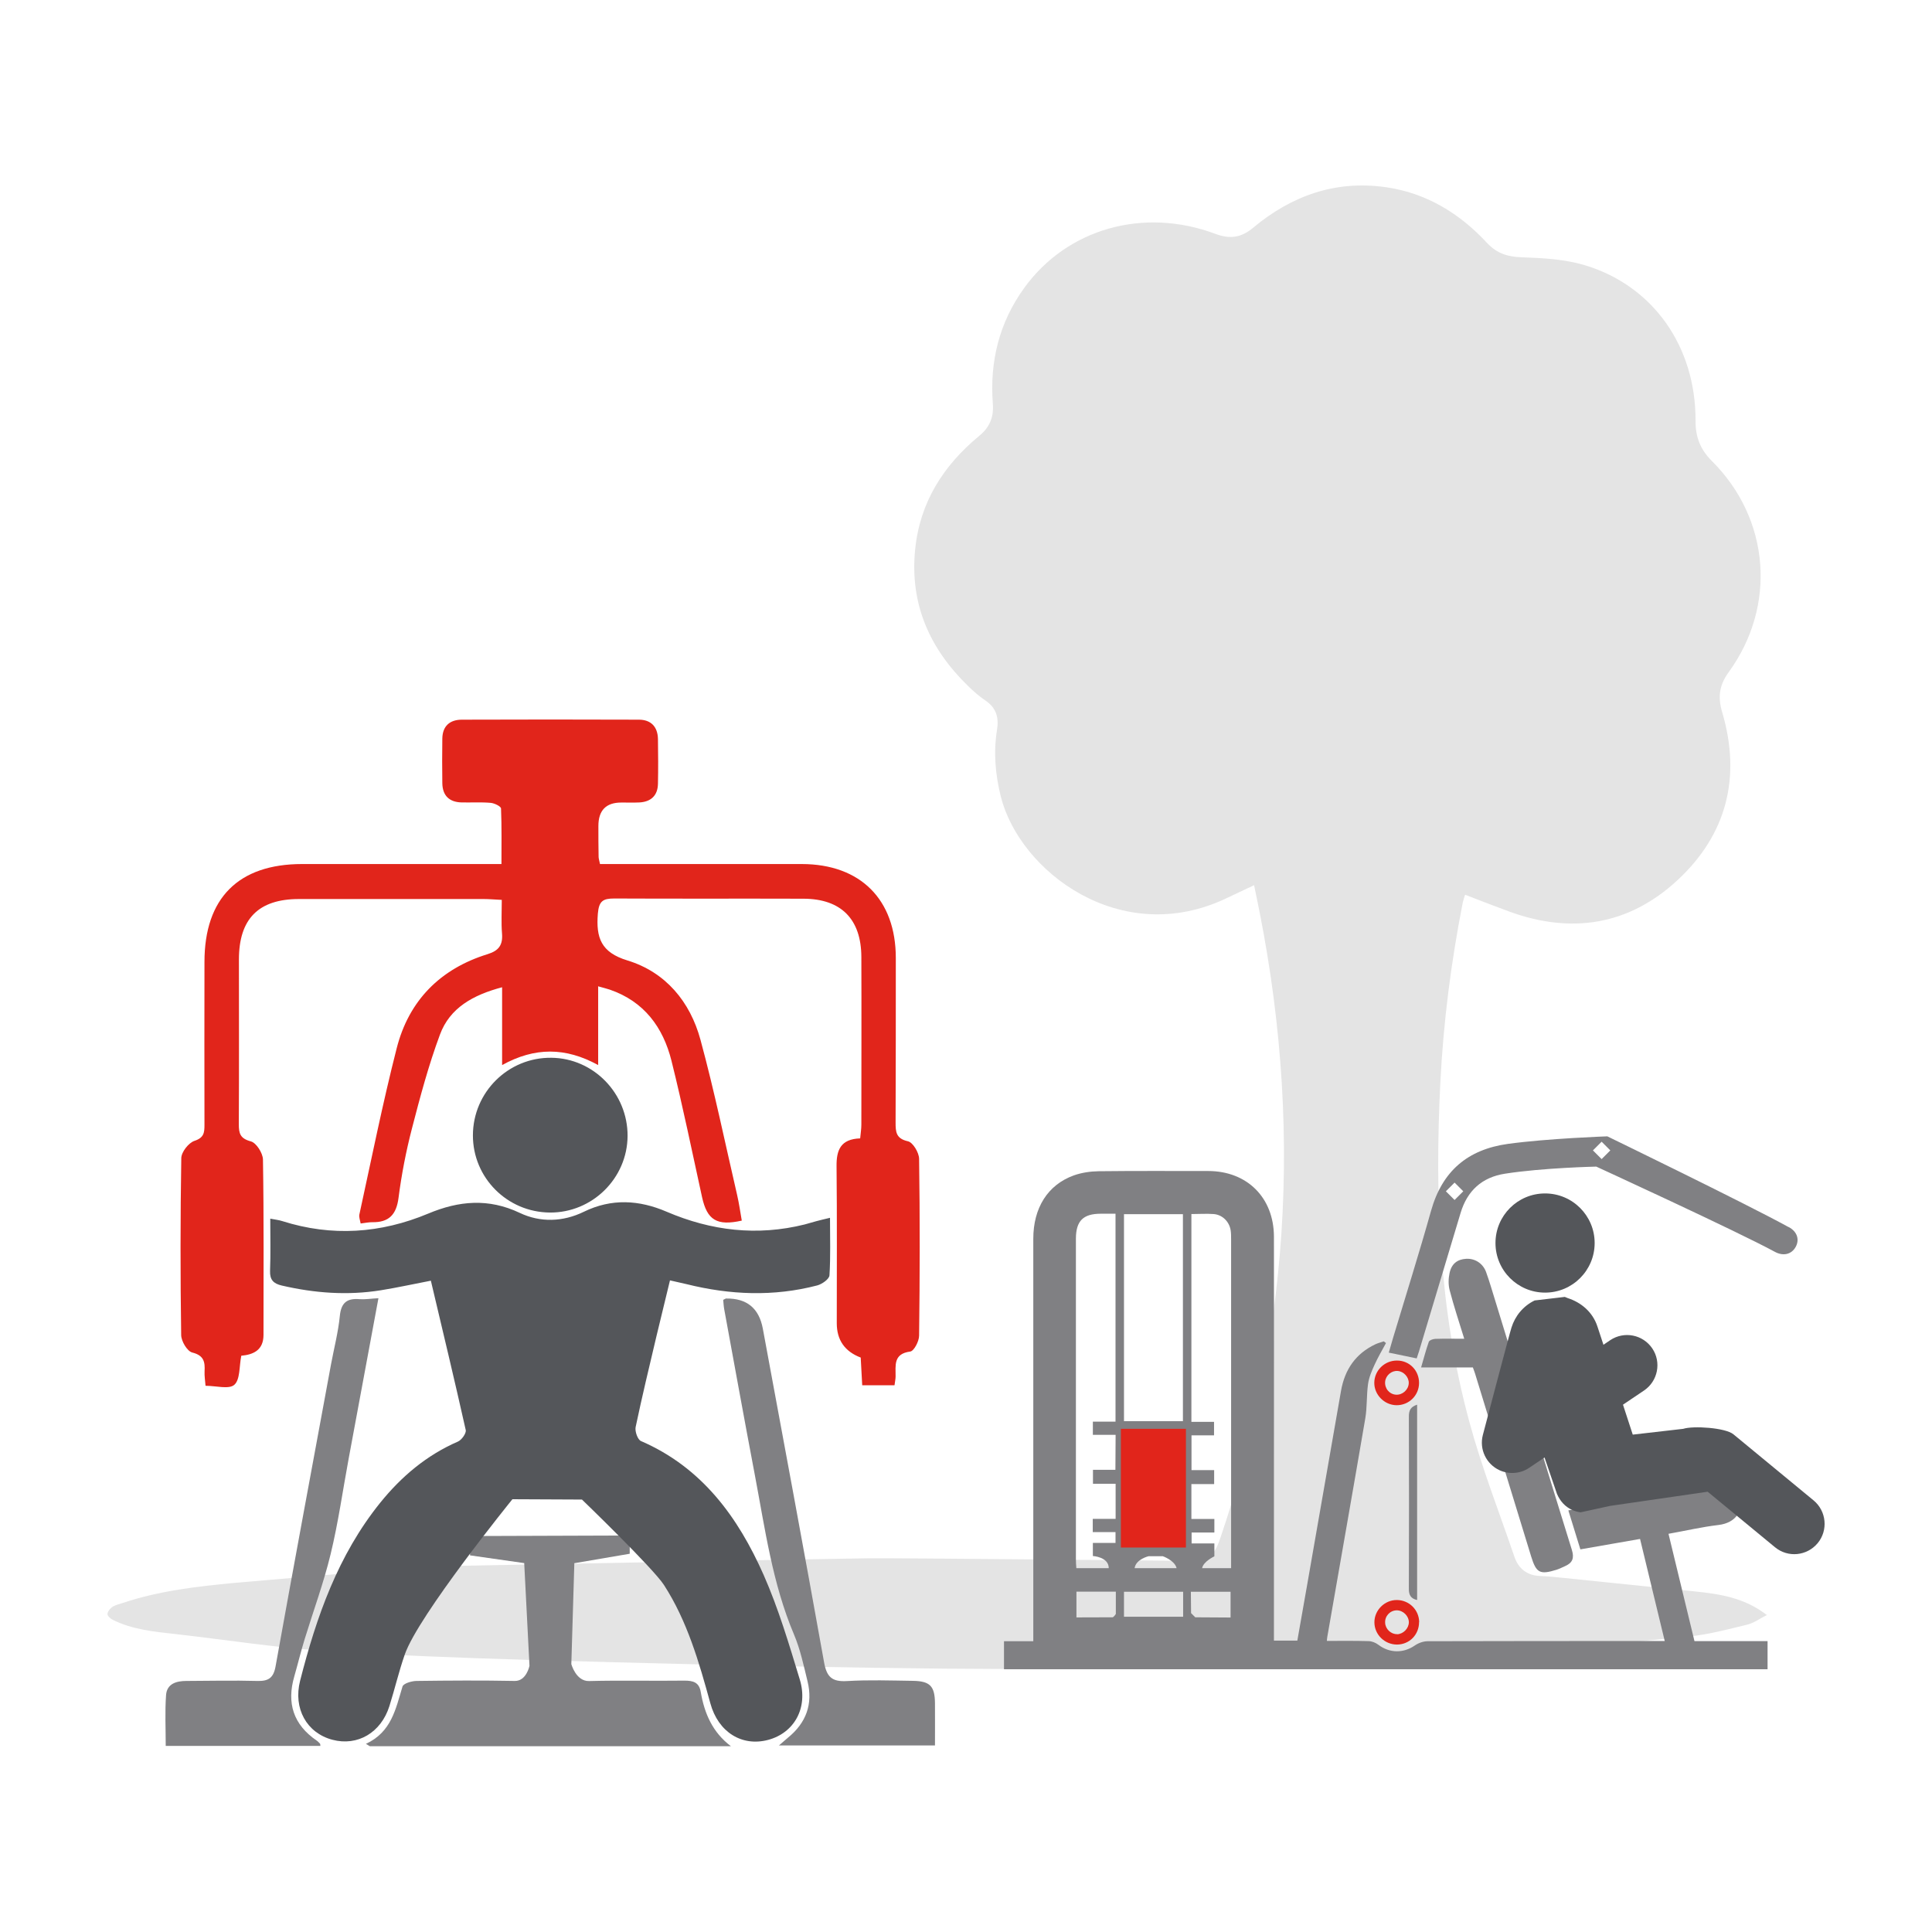
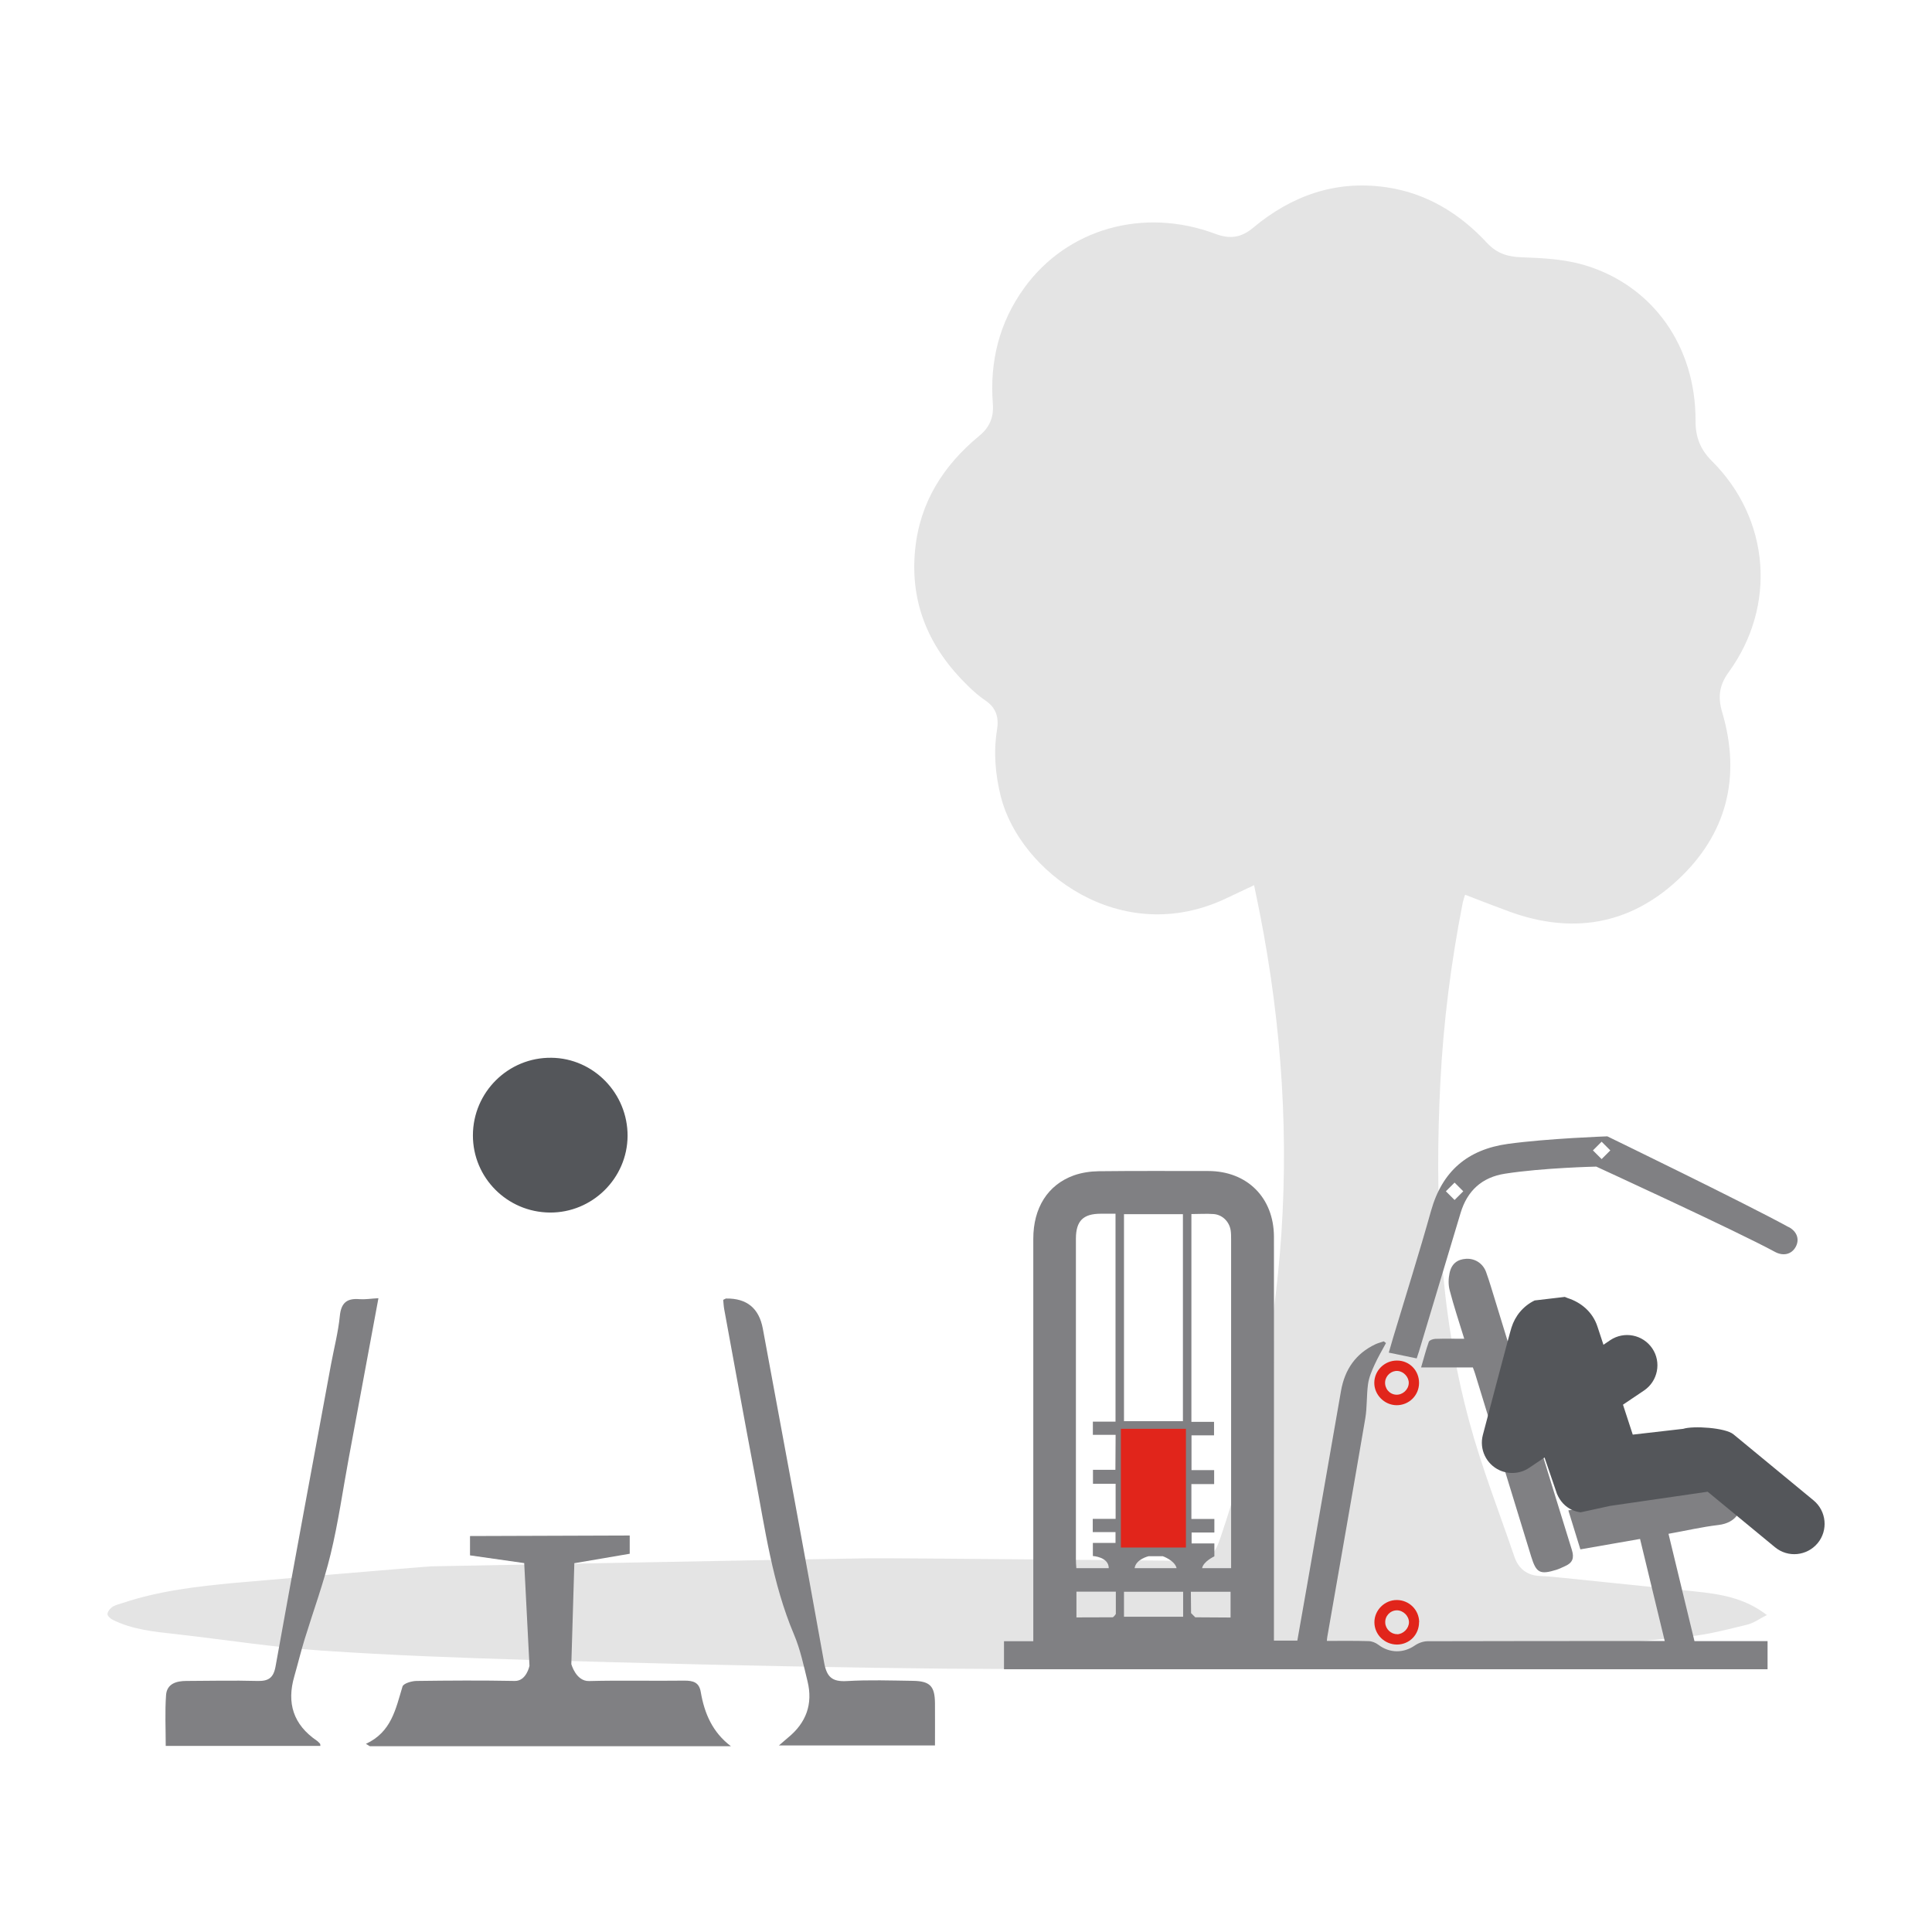
<svg xmlns="http://www.w3.org/2000/svg" viewBox="0 0 180 180">
  <g id="c">
    <g>
      <g>
        <path d="m164.65,150.5c-2.12-1.67-4.46-1.99-6.82-2.24-4.02-.42-8.04-.83-12.06-1.24-.77-.08-1.55-.16-2.32-.19-1.21-.06-1.98-.7-2.36-1.8-1.43-4.2-3.06-8.35-4.21-12.62-2.79-10.31-3.22-20.86-2.69-31.48.28-5.66,1-11.27,2.09-16.83.05-.23.13-.46.22-.74,1.43.55,2.78,1.08,4.15,1.58,5.78,2.1,11.11,1.25,15.62-2.92,4.61-4.26,5.97-9.62,4.18-15.67-.42-1.41-.27-2.52.61-3.73,4.49-6.18,3.84-14.29-1.57-19.67-1.07-1.07-1.53-2.22-1.52-3.74.03-6.91-3.94-12.58-10.31-14.5-1.87-.56-3.91-.67-5.88-.74-1.32-.04-2.32-.36-3.22-1.32-2.57-2.77-5.66-4.67-9.45-5.21-4.7-.67-8.79.8-12.36,3.78-1.12.94-2.18,1.07-3.51.57-6.71-2.51-13.84-.49-17.84,5.07-2.31,3.21-3.2,6.84-2.9,10.75.1,1.27-.3,2.21-1.28,3.01-3.34,2.76-5.53,6.2-5.96,10.6-.5,5.04,1.34,9.19,4.9,12.66.51.5,1.05.98,1.64,1.38,1.01.68,1.28,1.57,1.09,2.74-.34,2.08-.16,4.15.35,6.2,1.74,6.98,11.18,14.19,21.04,9.48.81-.39,1.63-.77,2.56-1.21.18.89.36,1.72.52,2.54,2.08,10.56,2.79,21.21,1.87,31.94-.78,9.02-2.63,17.82-5.55,26.39-.58,1.7-1.16,2.09-2.96,2.08-2.14-.01-27.09-.27-29.76-.24-6.16.09-33.29.62-40.69.75-.59.01-17.37,1.44-18.38,1.54-3.53.33-7.05.74-10.44,1.87-.32.11-.68.18-.96.36-.22.14-.44.41-.48.66-.02.15.25.43.45.53,1.87.95,3.92,1.13,5.96,1.36,4.51.51,9,1.22,13.53,1.53,6.45.44,12.93.68,19.39.87,10.82.31,21.65.58,32.48.74,8.34.12,16.69.16,25.03.04,8.37-.11,16.74-.27,25.1-.76,8.47-.5,16.92-1.39,25.37-2.2,1.85-.18,3.67-.67,5.48-1.11.61-.15,1.15-.56,1.85-.91Z" fill="#e4e4e4" />
        <g>
-           <path d="m55.73,91.94v7.29c-3.04-1.67-5.91-1.68-8.95,0v-7.25c-2.71.72-4.87,1.92-5.79,4.41-1.06,2.85-1.85,5.81-2.61,8.75-.55,2.12-.97,4.29-1.25,6.46-.2,1.57-.9,2.3-2.46,2.27-.33,0-.66.07-1.07.12-.05-.3-.17-.59-.12-.83,1.13-5.17,2.17-10.37,3.48-15.5,1.13-4.44,4.06-7.4,8.46-8.76,1.07-.33,1.44-.87,1.35-1.95-.08-.99-.02-1.99-.02-3.11-.67-.03-1.18-.08-1.69-.08-5.73,0-11.47,0-17.2,0-3.78,0-5.6,1.85-5.6,5.64,0,5.11.02,10.22-.01,15.33,0,.87.12,1.34,1.12,1.61.51.13,1.12,1.1,1.13,1.69.09,5.44.05,10.89.05,16.34,0,1.44-.97,1.84-2.07,1.94-.2,1.01-.1,2.22-.65,2.71-.5.44-1.7.09-2.68.09-.04-.5-.11-.92-.09-1.34.05-.88-.06-1.49-1.15-1.76-.47-.12-1.02-1.05-1.03-1.62-.08-5.49-.08-10.99.01-16.48,0-.57.68-1.44,1.23-1.62.88-.29.93-.76.93-1.48-.01-5.06-.01-10.13,0-15.19,0-5.95,3.17-9.12,9.1-9.12,5.54,0,11.08,0,16.62,0,.57,0,1.14,0,1.95,0,0-1.79.03-3.48-.04-5.17,0-.2-.61-.5-.96-.53-.9-.08-1.81-.02-2.72-.04-1.15-.03-1.77-.64-1.79-1.79-.02-1.38-.02-2.77,0-4.16.02-1.17.7-1.76,1.83-1.76,5.49-.02,10.99-.02,16.48,0,1.13,0,1.76.66,1.78,1.81.02,1.39.03,2.77,0,4.16-.02,1.07-.62,1.67-1.7,1.74-.57.03-1.15,0-1.72.01q-2.13,0-2.13,2.19c0,.96,0,1.91.02,2.87,0,.14.05.28.13.67.51,0,1.06,0,1.61,0,5.73,0,11.47,0,17.2,0,5.46.01,8.75,3.31,8.75,8.75,0,5.11,0,10.22-.02,15.33,0,.87.03,1.5,1.15,1.75.46.1,1.03,1.05,1.04,1.63.08,5.49.07,10.99,0,16.48,0,.52-.48,1.44-.83,1.48-1.59.21-1.35,1.3-1.36,2.33,0,.23-.06.47-.1.81h-3.01c-.05-.85-.1-1.73-.14-2.58q-2.23-.85-2.23-3.2c0-4.87.03-9.75-.02-14.62-.02-1.53.39-2.54,2.2-2.6.04-.46.11-.87.11-1.28,0-5.21.02-10.41,0-15.62-.01-3.52-1.88-5.42-5.39-5.43-5.88-.02-11.75.01-17.63-.02-1.06,0-1.43.24-1.53,1.41-.18,2.24.29,3.61,2.75,4.36,3.57,1.09,5.85,3.85,6.81,7.39,1.3,4.78,2.3,9.65,3.42,14.48.18.78.29,1.58.43,2.37-2.32.52-3.23-.05-3.7-2.18-.93-4.24-1.8-8.5-2.85-12.71-.78-3.12-2.55-5.53-5.75-6.63-.26-.09-.53-.15-1.09-.31Z" fill="#e1251b" />
          <path d="m68.09,162.69h-33.64c-.12-.07-.24-.14-.36-.22,2.39-1.1,2.78-3.27,3.41-5.34.09-.29.84-.51,1.29-.52,3.05-.04,6.11-.06,9.17,0,1.09.02,1.37-1.41,1.37-1.41l-.49-9.57-5.05-.72v-1.8l14.88-.05v1.7l-5.16.88-.28,9.4s.43,1.61,1.65,1.58c2.96-.08,5.92,0,8.88-.04.82,0,1.38.15,1.53,1.07.34,1.98,1.09,3.75,2.82,5.05Z" fill="#808083" />
          <path d="m35.26,120.94c-.95,5.12-1.86,9.99-2.76,14.87-.56,3-.98,6.04-1.7,9-.65,2.68-1.61,5.28-2.42,7.92-.35,1.14-.63,2.3-.96,3.45-.73,2.5-.08,4.51,2.09,5.99.12.08.21.19.31.29.02.03.02.08.03.2h-14.41c0-1.61-.08-3.17.03-4.72.07-1.07.96-1.33,1.89-1.33,2.2-.01,4.4-.06,6.59,0,1.03.03,1.52-.25,1.72-1.34,1.69-9.39,3.44-18.78,5.17-28.16.28-1.5.67-2.99.82-4.5.12-1.23.66-1.67,1.83-1.57.51.04,1.03-.05,1.77-.09Z" fill="#808083" />
          <path d="m67.37,121.11c.2-.1.24-.13.29-.13q2.88-.04,3.41,2.8c1.92,10.37,3.85,20.73,5.71,31.11.25,1.37.75,1.81,2.13,1.73,2.05-.12,4.1-.05,6.16-.02,1.59.03,2.02.5,2.04,2.08.01,1.28,0,2.56,0,3.94h-14.54c.39-.34.62-.54.86-.74,1.68-1.37,2.32-3.12,1.81-5.22-.36-1.48-.68-3-1.27-4.39-2.01-4.76-2.69-9.82-3.64-14.83-.98-5.16-1.91-10.32-2.86-15.48-.05-.28-.06-.56-.09-.85Z" fill="#808083" />
-           <path d="m40.14,119.32c-1.67.32-3.15.65-4.65.89-3.11.5-6.18.27-9.24-.44-.77-.18-1.12-.53-1.09-1.37.06-1.57.02-3.14.02-4.86.45.09.8.12,1.13.23,4.61,1.46,9.15,1.15,13.58-.7,2.86-1.2,5.62-1.45,8.53-.07,1.93.92,4.04.84,5.97-.1,2.6-1.27,5.17-1.1,7.71-.01,4.18,1.79,8.45,2.29,12.87,1.19.37-.09.73-.22,1.1-.31.36-.1.73-.18,1.26-.31,0,1.86.06,3.61-.05,5.36-.02.35-.69.82-1.14.94-4.06,1.06-8.13.89-12.18-.12-.46-.11-.92-.21-1.54-.35-.43,1.76-.84,3.46-1.25,5.16-.67,2.83-1.35,5.66-1.95,8.51-.08.4.19,1.17.5,1.3,5.68,2.46,9.04,7.08,11.43,12.48,1.38,3.13,2.36,6.44,3.36,9.72.81,2.65-.51,4.99-2.94,5.64-2.43.65-4.65-.7-5.39-3.41-1.05-3.83-2.15-7.66-4.32-11.02-1.02-1.58-7.64-7.96-7.64-7.96l-6.48-.03s-8.76,10.8-10.03,14.47c-.55,1.58-.93,3.21-1.43,4.8-.78,2.48-2.97,3.76-5.31,3.14-2.39-.63-3.67-2.91-3.01-5.5,1.52-5.96,3.53-11.7,7.46-16.58,1.98-2.45,4.32-4.43,7.24-5.7.35-.15.8-.78.73-1.08-1.03-4.6-2.13-9.19-3.25-13.92Z" fill="#54565a" />
          <path d="m58.47,105.83c-.02,3.95-3.29,7.17-7.24,7.14-3.98-.03-7.18-3.25-7.17-7.2.01-4.02,3.3-7.27,7.31-7.22,3.93.04,7.12,3.32,7.1,7.29Z" fill="#54565a" />
        </g>
        <g>
          <g>
            <path d="m118.68,152.85h2.19c.3-1.71.6-3.41.9-5.11,1.06-6.05,2.11-12.11,3.17-18.16.35-1.99,1.37-3.48,3.23-4.35.24-.11.5-.17.75-.26.07.05.14.11.21.16-.36.67-.75,1.32-1.06,2.01-.26.57-.52,1.17-.61,1.79-.15,1.06-.08,2.16-.26,3.22-1.16,6.79-2.36,13.58-3.54,20.36-.02.1-.02.19-.04.37,1.31,0,2.6-.02,3.88.02.31,0,.67.15.92.34,1.04.79,2.33.8,3.39.07.33-.23.79-.4,1.19-.4,7.05-.02,14.09-.02,21.14-.02.29,0,.59,0,.96,0-.77-3.2-1.53-6.32-2.3-9.51-1.85.32-3.64.64-5.56.97-.37-1.19-.73-2.37-1.12-3.63,2.36-.42,4.62-.83,6.89-1.23,2.12-.38,4.25-.75,6.37-1.14,1.53-.28,2.53.21,2.77,1.37.2.97-.36,2.16-2.05,2.36-1.54.18-3.06.54-4.65.82.81,3.36,1.61,6.65,2.42,10h6.81v2.62h-71.14v-2.61h2.73c0-.47,0-.86,0-1.25,0-12.08,0-24.17,0-36.25,0-2.87,1.34-5.02,3.77-5.9.73-.26,1.55-.38,2.32-.39,3.4-.04,6.8-.02,10.2-.02,3.63,0,6.12,2.48,6.13,6.12.01,7.05,0,14.09,0,21.14,0,5.24,0,10.47,0,15.71,0,.24,0,.49,0,.8Zm-13.96-39.73v19.29h5.49v-19.29h-5.49Zm-.79,19.33v-19.37c-.49,0-.94,0-1.38,0-1.63,0-2.3.67-2.31,2.3,0,9.97,0,19.94,0,29.91,0,.27.02.53.04.81h3.02c0-1.05-1.48-1.13-1.48-1.13v-1.22h2.11v-1.01h-2.12v-1.23h2.13v-3.27s-2.11,0-2.11,0v-1.3h2.09l.02-3.26h-2.12v-1.23h2.12Zm7.07-19.35v19.37h2.11v1.26h-2.1v3.24s2.11,0,2.11,0v1.3h-2.12v3.25h2.14v1.26h-2.12v1.02h2.12v1.2s-1.03.48-1.14,1.1h2.7v-.94c0-9.9,0-19.8,0-29.7,0-.27,0-.55-.04-.82-.12-.82-.77-1.47-1.59-1.53-.66-.05-1.33,0-2.06,0Zm-.77,35.2h-5.51v2.33h5.51v-2.33Zm-9.94,2.39s2.25,0,3.36-.01c.11,0,.31-.31.31-.31v-2.08s-3.67,0-3.67,0v2.4Zm10.66-2.4l.02,2,.39.39,3.29.02v-2.4h-3.69Zm-5.24-2.19h3.91c-.17-.72-1.28-1.11-1.28-1.11h-1.33s-1.18.27-1.3,1.11Z" fill="#808083" />
            <path d="m137.21,127.4h-4.81c.25-.85.45-1.63.72-2.39.05-.14.38-.26.59-.27.87-.03,1.73-.01,2.71-.01-.48-1.56-.97-3.03-1.36-4.53-.13-.5-.12-1.07-.01-1.58.18-.88.73-1.29,1.54-1.34.81-.05,1.56.41,1.86,1.22.32.88.58,1.79.86,2.69,2.38,7.74,4.74,15.49,7.14,23.22.23.75.06,1.19-.61,1.49-.27.12-.54.26-.82.35-1.55.48-1.89.3-2.36-1.22-1.74-5.68-3.49-11.37-5.23-17.05-.06-.19-.13-.37-.21-.59Z" fill="#808083" />
-             <path d="m132.03,130.88v18.19c-.58-.13-.78-.46-.77-1.05.02-5.35.02-10.7,0-16.06,0-.55.16-.89.77-1.09Z" fill="#808083" />
-             <path d="m132.21,151.13c0,1.17-.89,2.08-2.05,2.09-1.15,0-2.1-.92-2.11-2.06-.01-1.13.94-2.09,2.08-2.09,1.15,0,2.08.91,2.09,2.06Zm-2.04,1.13c.57-.02,1.08-.54,1.09-1.11,0-.6-.54-1.13-1.15-1.12-.62.02-1.1.55-1.06,1.17.03.58.55,1.07,1.12,1.05Z" fill="#e1251b" />
+             <path d="m132.21,151.13c0,1.17-.89,2.08-2.05,2.09-1.15,0-2.1-.92-2.11-2.06-.01-1.13.94-2.09,2.08-2.09,1.15,0,2.08.91,2.09,2.06m-2.04,1.13c.57-.02,1.08-.54,1.09-1.11,0-.6-.54-1.13-1.15-1.12-.62.02-1.1.55-1.06,1.17.03.58.55,1.07,1.12,1.05Z" fill="#e1251b" />
            <path d="m132.21,128.86c-.01,1.16-.95,2.07-2.1,2.06-1.13-.01-2.09-.98-2.07-2.11.02-1.14.97-2.06,2.12-2.05,1.16,0,2.06.93,2.05,2.1Zm-2.15,1.08c.6.04,1.16-.45,1.19-1.06.03-.56-.46-1.11-1.03-1.15-.57-.05-1.11.41-1.17.99-.06.63.39,1.18,1.01,1.22Z" fill="#e1251b" />
          </g>
          <rect x="104.43" y="133.12" width="6.06" height="11.06" fill="#e1251b" />
        </g>
        <g>
          <path d="m145.79,120.83l-2.81.33c-1.07.52-1.82,1.44-2.16,2.53-.08.17-2.67,10.02-2.67,10.02-.34,1.32.32,2.7,1.56,3.27.88.4,1.93.33,2.75-.22l1.44-.97,1.16,3.39c.28.67.77,1.21,1.4,1.49.25.12.52.19.8.23l2.75-.6,9.09-1.32,6.27,5.17c1.21,1,2.98.82,3.98-.38.99-1.2.82-2.98-.38-3.98l-7.47-6.16c-.75-.62-3.76-.81-4.68-.51l-4.7.54-.91-2.79,1.96-1.32c1.29-.87,1.64-2.63.77-3.92-.87-1.29-2.62-1.64-3.92-.77l-.63.43-.56-1.7c-.44-1.35-1.52-2.25-2.77-2.65" fill="#54565a" />
-           <circle cx="143.95" cy="115.81" r="4.62" fill="#54565a" />
        </g>
        <path d="m166.63,114.32c-4.1-2.25-16.88-8.45-16.88-8.45,0,0-5.49.19-9.24.7-3.78.52-6.14,2.54-7.18,6.23-1.11,3.96-2.35,7.88-3.53,11.81-.15.51-.3,1.02-.41,1.41.88.18,1.68.35,2.6.54.05-.16.14-.41.22-.67,1.29-4.29,2.58-8.58,3.87-12.88.62-2.07,1.99-3.33,4.14-3.66,3.5-.55,8.5-.66,8.5-.66,0,0,13.07,6,16.64,7.94.79.43,1.55.23,1.93-.44.39-.69.16-1.44-.64-1.87Zm-31.11-2.52l-.81-.81.81-.81.81.81-.81.81Zm13.7-3.81l-.81-.81.81-.81.81.81-.81.81Z" fill="#808083" />
      </g>
      <rect width="180" height="180" fill="none" />
    </g>
  </g>
</svg>